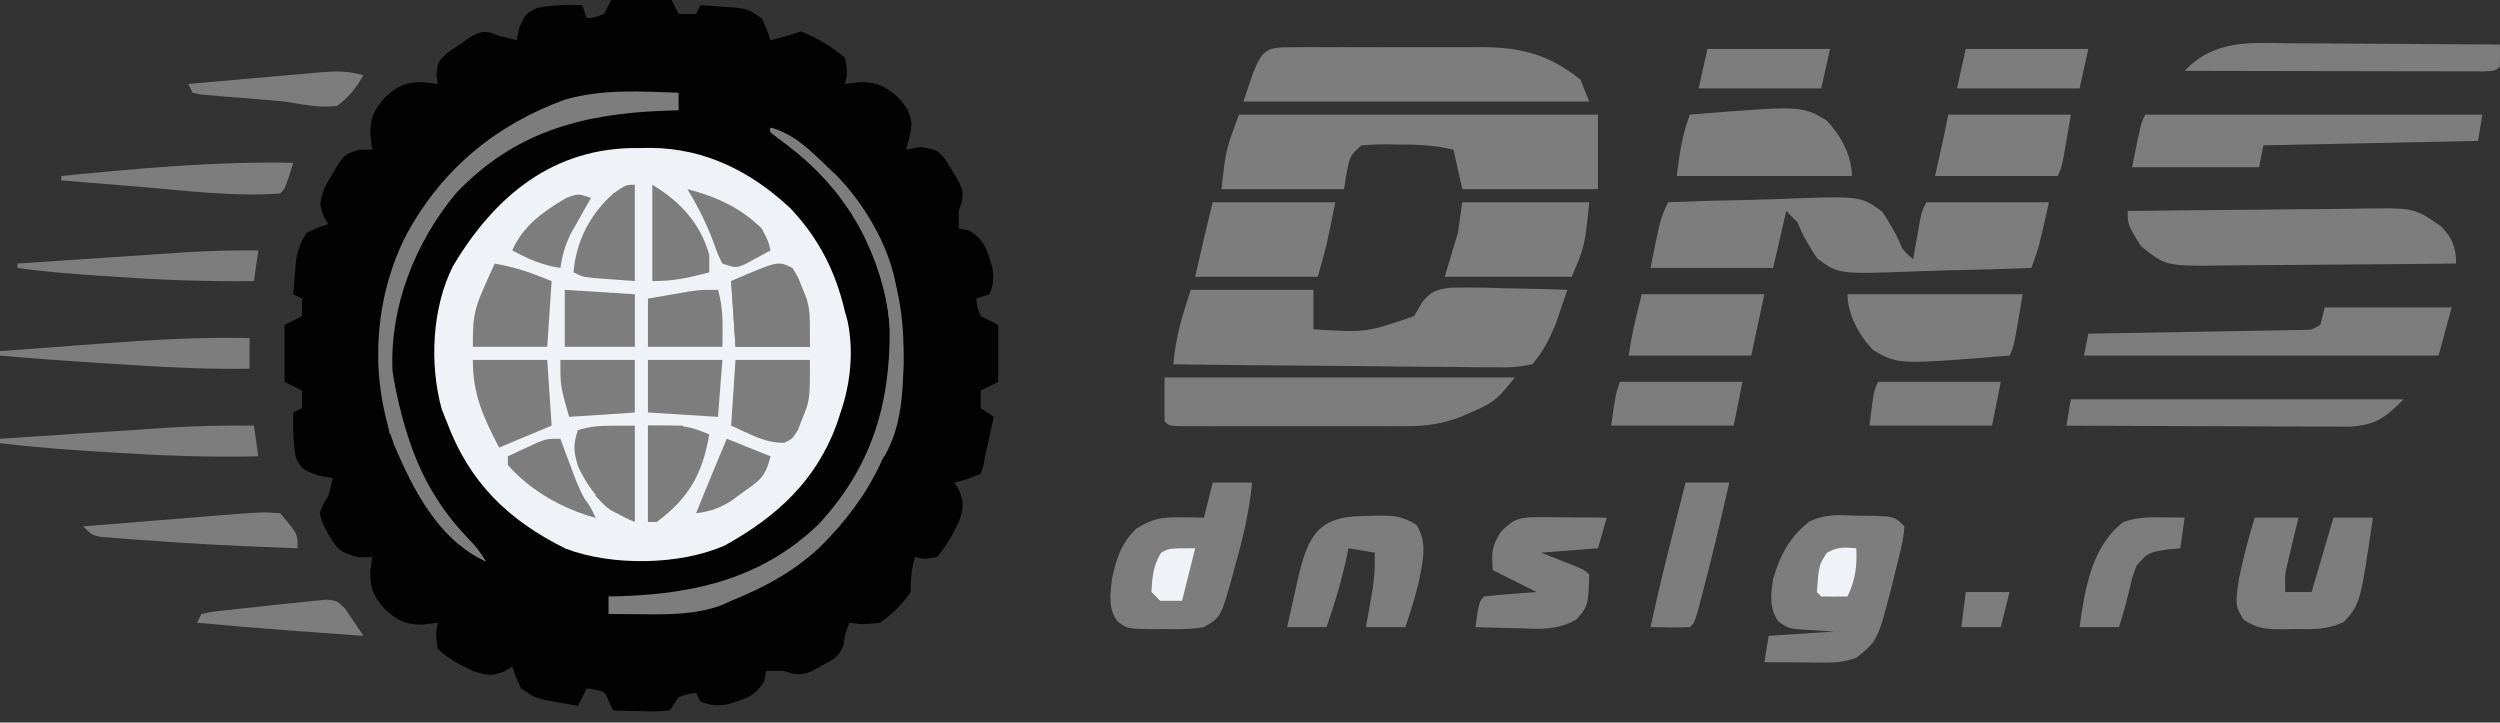
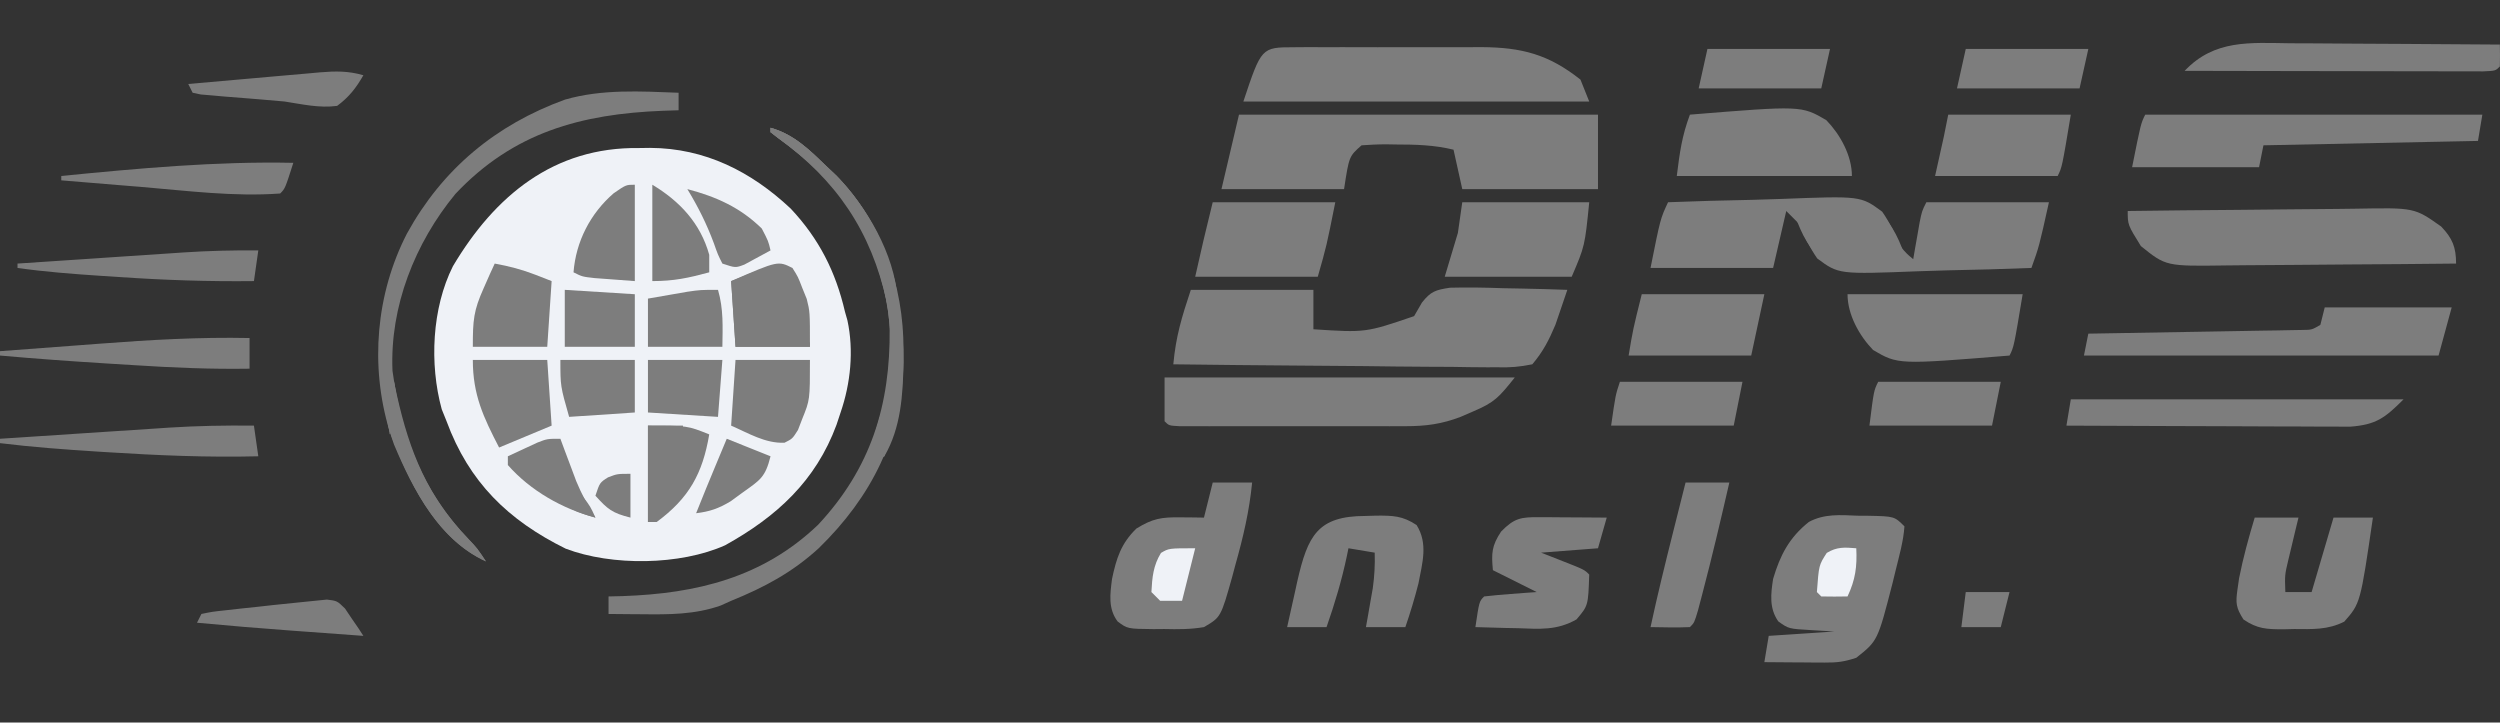
<svg xmlns="http://www.w3.org/2000/svg" width="346" height="100" viewBox="0 0 346 100" fill="none">
  <rect x="0" y="0" width="346" height="100" fill="#333333" stroke="none" />
  <g clip-path="url(#clip0_419_1138)">
-     <path d="M84.829 -0.5C87.428 -0.5 90.028 -0.5 92.706 -0.5C93.306 0.7 93.306 0.7 93.918 1.925C94.718 1.925 95.517 1.925 96.341 1.925C96.541 1.525 96.741 1.125 96.947 0.712C98.021 0.782 99.094 0.859 100.166 0.94C101.063 1.003 101.063 1.003 101.977 1.068C103.612 1.319 103.612 1.319 105.43 2.531C106.15 4.122 106.15 4.122 106.642 5.562C108.087 5.213 109.47 4.821 110.883 4.35C113.117 5.254 115.093 6.443 116.943 7.987C117.321 10.033 117.321 10.033 116.943 11.624C118.011 11.492 118.011 11.492 119.101 11.359C121.398 11.363 122.539 11.919 124.251 13.442C125.436 14.753 125.993 15.459 126.159 17.229C125.994 18.557 125.994 18.557 125.426 20.717C126.05 20.592 126.675 20.466 127.319 20.338C129.667 20.717 129.667 20.717 130.779 21.981C133.401 26.181 133.401 26.181 133.094 28.038C132.963 28.423 132.832 28.807 132.697 29.203C132.697 30.003 132.697 30.804 132.697 31.628C133.159 31.716 133.621 31.803 134.098 31.893C136.312 33.181 136.56 34.54 137.312 36.909C137.566 38.426 137.542 39.306 136.938 40.721C136.338 40.921 135.738 41.121 135.12 41.327C135.238 42.509 135.238 42.509 135.726 43.752C136.526 44.152 137.326 44.552 138.15 44.964C138.15 47.565 138.15 50.165 138.15 52.845C136.95 53.445 136.95 53.445 135.726 54.057C135.726 54.857 135.726 55.657 135.726 56.482C136.326 56.882 136.926 57.282 137.544 57.694C137.355 58.553 137.166 59.412 136.976 60.271C136.87 60.749 136.765 61.227 136.656 61.72C136.549 62.192 136.442 62.664 136.332 63.15C136.257 63.594 136.182 64.038 136.105 64.495C135.98 64.851 135.855 65.208 135.726 65.575C133.87 66.332 133.87 66.332 132.091 66.787C132.303 67.125 132.515 67.462 132.734 67.81C133.486 69.664 133.344 70.342 132.697 72.243C131.848 74.003 130.96 75.62 129.667 77.093C127.963 77.396 127.963 77.396 126.637 77.093C126.137 78.846 126.031 80.055 126.031 81.942C124.88 83.665 123.484 84.997 121.79 86.185C119.404 86.45 119.404 86.45 117.548 86.185C116.924 87.882 116.924 87.882 116.765 89.223C116.162 90.919 115.284 91.288 113.724 92.133C113.251 92.4 112.778 92.666 112.292 92.941C110.657 93.543 110.08 93.381 108.46 92.853C107.66 92.853 106.86 92.853 106.036 92.853C105.949 93.316 105.861 93.779 105.771 94.255C104.483 96.471 103.125 96.718 100.758 97.471C99.252 97.723 98.363 97.652 96.947 97.097C96.747 96.697 96.547 96.296 96.341 95.884C95.165 96.052 95.165 96.052 93.918 96.491C93.518 97.091 93.118 97.691 92.706 98.309C90.864 98.487 90.864 98.487 88.692 98.423C87.971 98.406 87.251 98.39 86.509 98.373C85.955 98.352 85.4 98.331 84.829 98.309C84.655 97.918 84.482 97.528 84.303 97.125C83.73 95.764 83.73 95.764 82.329 95.43C81.954 95.38 81.579 95.33 81.193 95.278C80.793 96.078 80.394 96.878 79.981 97.703C79.008 97.531 78.037 97.353 77.065 97.172C76.254 97.025 76.254 97.025 75.425 96.874C73.922 96.49 73.922 96.49 72.105 95.278C71.385 93.687 71.385 93.687 70.893 92.247C70.555 92.46 70.218 92.672 69.87 92.891C68.017 93.643 67.339 93.501 65.439 92.853C63.655 92.022 62.046 91.161 60.592 89.823C60.289 87.814 60.289 87.814 60.592 86.185C59.523 86.317 59.523 86.317 58.433 86.45C56.141 86.446 55.02 85.9 53.321 84.367C51.789 82.667 51.242 81.546 51.238 79.252C51.369 78.183 51.369 78.183 51.503 77.093C50.547 77.111 50.547 77.111 49.572 77.13C46.97 76.405 46.721 76.089 45.406 73.872C44.627 72.439 44.627 72.439 44.232 71.031C44.741 69.726 44.741 69.726 45.444 68.606C45.667 67.803 45.875 66.996 46.05 66.181C45.375 66.056 44.7 65.931 44.005 65.802C41.808 64.969 41.808 64.969 40.937 63.339C40.577 61.214 40.51 59.24 40.596 57.088C41.197 56.788 41.197 56.788 41.808 56.482C41.808 55.682 41.808 54.882 41.808 54.057C41.008 53.657 40.209 53.257 39.385 52.845C39.385 50.244 39.385 47.644 39.385 44.964C40.584 44.364 40.584 44.364 41.808 43.752C41.808 42.952 41.808 42.151 41.808 41.327C41.408 41.127 41.008 40.927 40.596 40.721C40.666 39.761 40.743 38.801 40.824 37.842C40.887 37.04 40.887 37.04 40.952 36.222C41.206 34.636 41.549 33.582 42.414 32.234C44.005 31.477 44.005 31.477 45.444 31.022C45.231 30.672 45.019 30.322 44.8 29.961C44.112 28.31 44.283 27.839 44.838 26.172C45.496 24.896 45.496 24.896 46.277 23.634C46.532 23.213 46.786 22.791 47.049 22.358C47.867 21.323 47.867 21.323 49.685 20.717C50.285 20.717 50.885 20.717 51.503 20.717C51.416 20.004 51.328 19.291 51.238 18.557C51.242 16.263 51.789 15.142 53.321 13.442C55.02 11.909 56.141 11.363 58.433 11.359C59.502 11.49 59.502 11.49 60.592 11.624C60.498 10.949 60.498 10.949 60.403 10.26C60.592 8.593 60.592 8.593 61.917 7.305C62.761 6.742 62.761 6.742 63.621 6.168C64.134 5.806 64.646 5.443 65.174 5.069C66.651 4.35 66.651 4.35 67.901 4.501C68.482 4.726 68.482 4.726 69.075 4.956C69.525 5.068 69.975 5.181 70.438 5.297C70.788 5.384 71.138 5.472 71.499 5.562C71.624 4.987 71.749 4.412 71.877 3.819C72.71 1.925 72.71 1.925 74.339 1.091C76.47 0.689 78.423 0.626 80.587 0.712C80.887 1.613 80.887 1.613 81.193 2.531C82.375 2.413 82.375 2.413 83.617 1.925C84.017 1.125 84.417 0.324 84.829 -0.5Z" fill="#020202" />
    <path d="M88.427 20.489C89.193 20.479 89.193 20.479 89.974 20.468C97.571 20.503 103.966 23.736 109.431 28.867C113.355 33.048 115.657 37.591 116.944 43.146C117.055 43.537 117.167 43.929 117.282 44.332C118.188 48.528 117.725 53.063 116.338 57.088C116.059 57.931 116.059 57.931 115.774 58.791C112.905 66.561 107.485 71.513 100.357 75.466C94.147 78.251 84.676 78.364 78.297 75.937C70.321 72.004 64.902 66.714 61.805 58.301C61.584 57.755 61.364 57.21 61.137 56.648C59.419 50.384 59.776 42.648 62.683 36.847C68.483 27.083 76.652 20.328 88.427 20.489Z" fill="#EFF2F7" />
    <path d="M164.81 40.115C170.409 40.115 176.008 40.115 181.776 40.115C181.776 41.915 181.776 43.716 181.776 45.571C189.013 46.041 189.013 46.041 195.713 43.752C196.071 43.133 196.428 42.514 196.797 41.877C198.033 40.316 198.677 40.125 200.686 39.819C203.141 39.756 205.568 39.797 208.019 39.888C208.882 39.906 209.744 39.922 210.607 39.937C212.711 39.977 214.814 40.04 216.919 40.115C216.573 41.153 216.218 42.188 215.86 43.222C215.662 43.798 215.466 44.375 215.262 44.969C214.368 47.084 213.565 48.658 212.071 50.42C210.293 50.777 209.011 50.884 207.237 50.833C206.751 50.834 206.266 50.834 205.766 50.835C204.165 50.832 202.568 50.804 200.967 50.775C199.856 50.769 198.747 50.763 197.635 50.76C194.714 50.746 191.794 50.71 188.874 50.67C185.892 50.633 182.911 50.616 179.93 50.598C174.082 50.559 168.235 50.496 162.387 50.42C162.735 46.587 163.545 43.913 164.81 40.115Z" fill="#7D7D7D" />
-     <path d="M171.476 15.867C187.873 15.867 204.269 15.867 221.162 15.867C221.162 19.268 221.162 22.669 221.162 26.172C214.963 26.172 208.765 26.172 202.378 26.172C201.978 24.372 201.578 22.572 201.167 20.717C198.506 20.063 195.9 19.999 193.176 19.997C192.738 19.989 192.3 19.982 191.847 19.974C190.711 19.971 189.576 20.036 188.442 20.111C186.711 21.635 186.711 21.635 186.018 26.172C180.42 26.172 174.821 26.172 169.053 26.172C169.659 20.717 169.659 20.717 171.476 15.867Z" fill="#7D7D7D" />
+     <path d="M171.476 15.867C187.873 15.867 204.269 15.867 221.162 15.867C221.162 19.268 221.162 22.669 221.162 26.172C214.963 26.172 208.765 26.172 202.378 26.172C201.978 24.372 201.578 22.572 201.167 20.717C198.506 20.063 195.9 19.999 193.176 19.997C192.738 19.989 192.3 19.982 191.847 19.974C190.711 19.971 189.576 20.036 188.442 20.111C186.711 21.635 186.711 21.635 186.018 26.172C180.42 26.172 174.821 26.172 169.053 26.172Z" fill="#7D7D7D" />
    <path d="M230.858 27.991C234.748 27.837 238.639 27.731 242.533 27.658C243.856 27.628 245.178 27.586 246.501 27.534C257.536 27.106 257.536 27.106 260.5 29.303C261.573 30.857 262.263 32.311 262.97 34.053C263.899 35.13 263.899 35.13 264.789 35.871C264.869 35.404 264.95 34.937 265.033 34.455C265.14 33.847 265.246 33.24 265.358 32.613C265.461 32.008 265.567 31.404 265.677 30.78C266 29.203 266 29.203 266.607 27.991C272.205 27.991 277.804 27.991 283.573 27.991C282.21 34.129 282.21 34.129 281.149 37.084C277.258 37.238 273.367 37.344 269.473 37.417C268.151 37.447 266.826 37.489 265.504 37.541C254.47 37.969 254.47 37.969 251.506 35.771C250.433 34.218 249.743 32.764 249.034 31.022C248.434 30.422 247.835 29.822 247.218 29.203C246.618 31.804 246.018 34.404 245.399 37.084C239.8 37.084 234.202 37.084 228.434 37.084C229.796 30.264 229.796 30.264 230.858 27.991Z" fill="#7D7D7D" />
    <path d="M179.083 6.539C179.772 6.533 180.462 6.528 181.173 6.522C182.292 6.527 182.292 6.527 183.434 6.533C184.201 6.531 184.968 6.529 185.759 6.527C187.385 6.526 189.011 6.529 190.636 6.537C192.71 6.548 194.786 6.542 196.86 6.531C198.848 6.523 200.836 6.528 202.823 6.533C203.934 6.527 203.934 6.527 205.068 6.522C210.614 6.567 214.295 7.503 218.737 11.018C219.337 12.518 219.337 12.518 219.95 14.049C204.153 14.049 188.357 14.049 172.082 14.049C174.581 6.55 174.581 6.55 179.083 6.539Z" fill="#7D7D7D" />
    <path d="M294.477 29.203C299.528 29.133 304.58 29.079 309.631 29.046C311.978 29.031 314.324 29.009 316.669 28.975C318.937 28.942 321.203 28.924 323.469 28.916C324.333 28.91 325.194 28.899 326.055 28.883C334.163 28.735 334.163 28.735 337.85 31.345C339.418 32.968 339.922 34.224 339.922 36.478C334.859 36.534 329.797 36.577 324.736 36.603C322.385 36.616 320.034 36.633 317.684 36.661C315.413 36.687 313.141 36.702 310.871 36.708C310.006 36.712 309.143 36.721 308.278 36.734C299.768 36.858 299.768 36.858 296.295 34.053C294.477 31.12 294.477 31.12 294.477 29.203Z" fill="#7D7D7D" />
    <path d="M161.176 52.239C177.172 52.239 193.168 52.239 209.649 52.239C207.454 54.985 206.872 55.676 203.894 56.937C203.325 57.184 202.756 57.43 202.17 57.685C199.536 58.693 197.364 58.983 194.535 58.985C193.445 58.988 193.445 58.988 192.336 58.991C191.554 58.99 190.773 58.989 189.969 58.987C189.159 58.988 188.349 58.988 187.538 58.989C185.844 58.99 184.149 58.989 182.455 58.986C180.279 58.982 178.102 58.984 175.926 58.988C174.255 58.99 172.584 58.989 170.913 58.988C169.719 58.987 168.525 58.989 167.331 58.991C166.251 58.988 166.251 58.988 165.149 58.985C164.194 58.984 164.194 58.984 163.219 58.984C161.782 58.907 161.782 58.907 161.176 58.301C161.176 56.3 161.176 54.3 161.176 52.239Z" fill="#7D7D7D" />
    <path d="M257.063 71.372C257.555 71.375 258.049 71.379 258.558 71.382C262.183 71.457 262.183 71.457 263.575 72.849C263.435 74.909 262.854 76.909 262.364 78.911C262.224 79.49 262.081 80.069 261.937 80.666C259.877 88.686 259.877 88.686 256.911 91.035C255.234 91.594 254.254 91.713 252.53 91.7C252.044 91.698 251.557 91.696 251.056 91.694C250.55 91.689 250.046 91.684 249.525 91.679C248.759 91.675 248.759 91.675 247.974 91.671C246.711 91.663 245.448 91.653 244.186 91.641C244.385 90.441 244.585 89.24 244.791 88.004C247.792 87.804 250.79 87.604 253.881 87.398C252.818 87.335 251.755 87.273 250.662 87.208C247.54 87.025 247.54 87.025 246.108 85.993C244.843 84.176 245.076 82.213 245.398 80.123C246.358 76.865 247.626 74.394 250.346 72.238C252.48 71.083 254.694 71.274 257.063 71.372Z" fill="#7D7D7D" />
    <path d="M167.841 66.787C169.64 66.787 171.44 66.787 173.294 66.787C172.912 70.711 172.057 74.364 170.984 78.153C170.833 78.718 170.683 79.283 170.528 79.865C168.962 85.424 168.962 85.424 166.629 86.791C164.786 87.11 163.003 87.103 161.138 87.057C160.644 87.061 160.15 87.065 159.641 87.07C156.041 87.031 156.041 87.031 154.673 86.003C153.341 84.218 153.639 82.227 153.904 80.124C154.51 77.256 155.152 75.224 157.275 73.152C159.533 71.762 160.717 71.568 163.372 71.599C164.283 71.607 164.283 71.607 165.213 71.615C165.681 71.623 166.147 71.629 166.629 71.637C167.029 70.036 167.429 68.436 167.841 66.787Z" fill="#7D7D7D" />
    <path d="M296.9 15.867C312.298 15.867 327.695 15.867 343.557 15.867C343.357 17.067 343.157 18.268 342.951 19.504C333.154 19.704 323.356 19.904 313.261 20.111C313.061 21.111 312.861 22.111 312.655 23.142C306.856 23.142 301.058 23.142 295.084 23.142C296.295 17.08 296.295 17.08 296.9 15.867Z" fill="#7D7D7D" />
    <path d="M321.744 42.54C327.543 42.54 333.34 42.54 339.315 42.54C338.715 44.74 338.115 46.941 337.498 49.208C321.301 49.208 305.105 49.208 288.418 49.208C288.618 48.207 288.818 47.207 289.023 46.177C289.408 46.17 289.792 46.164 290.188 46.158C294.179 46.092 298.169 46.023 302.16 45.951C303.65 45.925 305.141 45.899 306.631 45.875C308.77 45.84 310.91 45.802 313.047 45.762C313.718 45.752 314.387 45.742 315.077 45.732C315.696 45.72 316.313 45.707 316.951 45.695C317.497 45.685 318.043 45.676 318.606 45.666C319.954 45.653 319.954 45.653 321.138 44.964C321.338 44.164 321.538 43.364 321.744 42.54Z" fill="#7D7D7D" />
    <path d="M312.051 71.637C314.05 71.637 316.049 71.637 318.11 71.637C317.912 72.448 317.912 72.448 317.712 73.275C317.543 73.985 317.373 74.694 317.2 75.425C317.031 76.129 316.862 76.832 316.689 77.556C316.21 79.58 316.21 79.58 316.291 81.942C317.491 81.942 318.69 81.942 319.928 81.942C320.928 78.541 321.927 75.141 322.957 71.637C324.757 71.637 326.556 71.637 328.411 71.637C326.679 83.496 326.679 83.496 324.447 86.034C322.173 87.19 320.02 87.079 317.504 87.057C316.77 87.075 316.77 87.075 316.022 87.094C313.717 87.091 312.435 87.053 310.496 85.735C309.469 84.12 309.396 83.476 309.663 81.601C309.738 81.077 309.815 80.552 309.892 80.012C310.457 77.176 311.215 74.405 312.051 71.637Z" fill="#7D7D7D" />
    <path d="M188.971 71.409C189.713 71.387 189.713 71.387 190.47 71.364C192.779 71.353 194.101 71.372 196.06 72.669C197.659 75.247 196.86 77.87 196.318 80.73C195.795 82.782 195.191 84.79 194.501 86.791C192.702 86.791 190.901 86.791 189.047 86.791C189.178 86.056 189.178 86.056 189.312 85.307C189.425 84.659 189.537 84.011 189.653 83.344C189.766 82.704 189.878 82.064 189.994 81.404C190.229 79.73 190.309 78.173 190.259 76.486C188.46 76.186 188.46 76.186 186.624 75.88C186.557 76.21 186.491 76.541 186.422 76.882C185.707 80.285 184.74 83.508 183.594 86.791C181.794 86.791 179.995 86.791 178.141 86.791C178.501 85.148 178.868 83.507 179.239 81.866C179.39 81.174 179.39 81.174 179.543 80.469C180.995 74.109 182.365 71.42 188.971 71.409Z" fill="#7D7D7D" />
    <path d="M202.377 27.991C208.176 27.991 213.976 27.991 219.95 27.991C219.343 34.053 219.343 34.053 217.526 38.296C211.727 38.296 205.929 38.296 199.953 38.296C200.555 36.296 201.155 34.295 201.772 32.234C201.971 30.834 202.171 29.434 202.377 27.991Z" fill="#7D7D7D" />
    <path d="M255.699 40.721C263.698 40.721 271.696 40.721 279.936 40.721C278.725 47.995 278.726 47.995 278.12 49.208C262.698 50.463 262.698 50.463 259.24 48.444C257.322 46.461 255.699 43.547 255.699 40.721Z" fill="#7D7D7D" />
    <path d="M233.885 15.867C249.307 14.612 249.307 14.612 252.765 16.631C254.683 18.614 256.304 21.528 256.304 24.354C248.305 24.354 240.307 24.354 232.068 24.354C232.478 21.069 232.776 18.827 233.885 15.867Z" fill="#7D7D7D" />
    <path d="M213.022 71.578C213.566 71.579 214.108 71.582 214.668 71.584C215.519 71.591 215.519 71.591 216.388 71.599C216.961 71.602 217.534 71.604 218.124 71.607C219.54 71.614 220.955 71.624 222.372 71.637C221.972 73.037 221.572 74.437 221.161 75.88C217.261 76.18 217.261 76.18 213.284 76.486C214.27 76.874 215.258 77.261 216.275 77.661C219.267 78.835 219.267 78.835 219.948 79.517C219.808 83.82 219.808 83.82 218.185 85.728C215.479 87.266 213.116 87.055 210.064 86.943C209.501 86.932 208.936 86.921 208.355 86.91C206.967 86.882 205.581 86.842 204.195 86.791C204.724 83.23 204.724 83.23 205.406 82.548C206.627 82.406 207.853 82.298 209.08 82.207C210.083 82.131 210.083 82.131 211.108 82.053C211.627 82.016 212.144 81.98 212.678 81.942C210.677 80.942 208.678 79.942 206.617 78.911C206.402 76.587 206.439 75.545 207.753 73.569C209.57 71.698 210.496 71.561 213.022 71.578Z" fill="#7D7D7D" />
    <path d="M167.84 27.991C173.438 27.991 179.037 27.991 184.805 27.991C183.594 34.053 183.594 34.053 182.382 38.296C176.783 38.296 171.184 38.296 165.416 38.296C166.181 34.851 166.984 31.414 167.84 27.991Z" fill="#7D7D7D" />
    <path d="M93.917 12.836C93.917 13.636 93.917 14.437 93.917 15.261C93.207 15.284 92.497 15.306 91.765 15.33C80.452 15.769 71.063 18.308 63.031 26.835C57.434 33.63 53.935 42.424 54.322 51.334C55.576 60.333 58.472 68.012 64.861 74.632C66.044 75.88 66.044 75.88 67.257 77.699C60.151 74.462 56.512 66.505 53.893 59.598C51.181 50.586 52.038 40.639 56.325 32.319C61.225 23.397 68.619 17.262 78.201 13.783C83.34 12.31 88.626 12.635 93.917 12.836Z" fill="#7D7D7D" />
    <path d="M106.642 17.686C109.939 18.613 112.109 20.825 114.519 23.142C114.928 23.528 115.337 23.915 115.759 24.314C122.644 31.375 125.071 40.549 125.041 50.167C124.856 60.398 120.608 68.77 113.307 75.88C109.649 79.226 105.765 81.302 101.189 83.154C100.471 83.477 100.471 83.477 99.74 83.806C96.177 85.07 92.535 85.055 88.805 85.011C88.362 85.008 87.918 85.005 87.462 85.003C86.382 84.996 85.302 84.985 84.223 84.973C84.223 84.173 84.223 83.373 84.223 82.548C84.868 82.533 85.513 82.517 86.178 82.501C96.438 82.146 105.591 79.933 113.231 72.622C120.529 64.793 123.234 56.091 123.129 45.476C122.633 36.425 118.62 28.721 112.095 22.535C110.641 21.328 109.171 20.177 107.643 19.066C107.313 18.811 106.982 18.555 106.642 18.292C106.642 18.092 106.642 17.892 106.642 17.686Z" fill="#7D7D7D" />
    <path d="M286.6 55.27C301.797 55.27 316.994 55.27 332.65 55.27C330.059 57.861 328.854 58.781 325.269 59.052C324.544 59.05 323.818 59.047 323.072 59.044C322.668 59.044 322.266 59.045 321.851 59.045C320.531 59.044 319.21 59.035 317.888 59.025C316.969 59.023 316.05 59.021 315.129 59.02C312.717 59.015 310.303 59.003 307.888 58.99C305.424 58.977 302.958 58.972 300.493 58.966C295.661 58.953 290.827 58.932 285.994 58.907C286.194 57.706 286.394 56.506 286.6 55.27Z" fill="#7D7D7D" />
    <path d="M317.045 5.991C317.881 5.994 318.717 5.997 319.554 5.998C321.741 6.005 323.93 6.023 326.118 6.043C328.357 6.062 330.595 6.07 332.832 6.079C337.215 6.099 341.598 6.13 345.98 6.168C346.005 7.178 346.005 8.189 345.98 9.199C345.375 9.805 345.375 9.805 343.668 9.878C342.524 9.876 342.524 9.876 341.355 9.874C340.936 9.874 340.517 9.874 340.085 9.874C338.691 9.874 337.298 9.869 335.904 9.864C334.941 9.863 333.976 9.863 333.013 9.862C330.472 9.86 327.931 9.854 325.389 9.847C322.798 9.841 320.207 9.838 317.616 9.835C312.528 9.828 307.442 9.818 302.354 9.805C306.502 5.435 311.39 5.923 317.045 5.991Z" fill="#7D7D7D" />
    <path d="M269.635 15.867C275.232 15.867 280.832 15.867 286.6 15.867C285.389 23.142 285.389 23.142 284.782 24.354C279.184 24.354 273.585 24.354 267.816 24.354C268.216 22.553 268.616 20.753 269.029 18.898C269.229 17.898 269.429 16.898 269.635 15.867Z" fill="#7D7D7D" />
    <path d="M227.219 40.721C232.818 40.721 238.418 40.721 244.186 40.721C243.585 43.522 242.985 46.322 242.368 49.208C236.768 49.208 231.171 49.208 225.402 49.208C226.008 45.571 226.008 45.571 227.219 40.721Z" fill="#7D7D7D" />
    <path d="M233.281 66.787C235.281 66.787 237.28 66.787 239.34 66.787C238.15 71.956 236.943 77.117 235.59 82.245C235.394 82.989 235.198 83.733 234.996 84.499C234.492 86.185 234.492 86.185 233.887 86.791C232.069 86.877 230.252 86.817 228.434 86.791C229.381 82.412 230.444 78.066 231.538 73.721C231.707 73.051 231.874 72.382 232.047 71.692C232.459 70.057 232.868 68.422 233.281 66.787Z" fill="#7D7D7D" />
    <path d="M259.941 52.845C265.541 52.845 271.138 52.845 276.907 52.845C276.507 54.845 276.107 56.846 275.696 58.907C270.097 58.907 264.499 58.907 258.73 58.907C259.336 54.057 259.336 54.057 259.941 52.845Z" fill="#7D7D7D" />
    <path d="M109.672 37.084C110.439 38.299 110.439 38.299 111.036 39.85C111.239 40.351 111.442 40.851 111.651 41.367C112.096 43.146 112.096 43.146 112.096 47.995C108.697 47.995 105.298 47.995 101.795 47.995C101.595 44.995 101.396 41.994 101.189 38.903C107.675 36.085 107.675 36.085 109.672 37.084Z" fill="#7D7D7D" />
    <path d="M224.191 52.845C229.791 52.845 235.39 52.845 241.159 52.845C240.759 54.845 240.357 56.846 239.946 58.907C234.347 58.907 228.749 58.907 222.98 58.907C223.586 54.663 223.586 54.663 224.191 52.845Z" fill="#7D7D7D" />
    <path d="M101.795 49.814C105.195 49.814 108.594 49.814 112.096 49.814C112.096 55.344 112.096 55.344 111.036 57.96C110.839 58.471 110.642 58.983 110.439 59.511C109.672 60.725 109.672 60.725 108.574 61.275C105.917 61.389 103.579 59.945 101.189 58.907C101.389 55.906 101.589 52.905 101.795 49.814Z" fill="#7D7D7D" />
-     <path d="M299.136 71.599C299.738 71.605 300.342 71.61 300.962 71.615C301.653 71.626 301.652 71.626 302.356 71.637C302.156 73.037 301.956 74.437 301.751 75.88C301.087 75.943 300.424 76.005 299.742 76.07C297.239 76.524 297.239 76.524 295.69 78.305C295.102 79.892 295.102 79.892 294.706 81.639C294.269 83.385 293.837 85.083 293.266 86.792C291.467 86.792 289.667 86.792 287.812 86.792C288.556 81.554 289.431 75.683 293.873 72.243C295.78 71.607 297.137 71.576 299.136 71.599Z" fill="#7D7D7D" />
    <path d="M65.439 49.814C68.839 49.814 72.238 49.814 75.74 49.814C75.94 52.814 76.14 55.815 76.346 58.907C72.747 60.407 72.747 60.407 69.075 61.938C66.903 57.737 65.439 54.653 65.439 49.814Z" fill="#7D7D7D" />
    <path d="M68.469 36.478C70.44 36.834 72.246 37.304 74.112 38.031C74.849 38.319 75.587 38.606 76.346 38.903C76.146 41.903 75.946 44.904 75.74 47.995C72.341 47.995 68.942 47.995 65.439 47.995C65.439 44.295 65.54 42.998 66.954 39.85C67.236 39.213 67.517 38.576 67.806 37.92C68.025 37.444 68.244 36.968 68.469 36.478Z" fill="#7D7D7D" />
    <path d="M272.061 6.774C277.658 6.774 283.258 6.774 289.026 6.774C288.626 8.575 288.226 10.375 287.813 12.23C282.216 12.23 276.616 12.23 270.848 12.23C271.247 10.43 271.647 8.629 272.061 6.774Z" fill="#7D7D7D" />
    <path d="M236.309 6.774C241.908 6.774 247.506 6.774 253.274 6.774C252.874 8.575 252.475 10.375 252.063 12.23C246.464 12.23 240.866 12.23 235.098 12.23C235.497 10.43 235.897 8.629 236.309 6.774Z" fill="#7D7D7D" />
    <path d="M35.143 58.907C35.443 61.007 35.443 61.007 35.749 63.15C28.748 63.325 21.793 63.026 14.807 62.582C14.386 62.555 13.965 62.529 13.531 62.502C9.007 62.215 4.5 61.884 0 61.332C0 61.132 0 60.931 0 60.725C3.933 60.463 7.867 60.205 11.801 59.948C13.137 59.861 14.473 59.773 15.808 59.684C17.738 59.555 19.668 59.43 21.598 59.305C22.186 59.265 22.775 59.225 23.381 59.184C27.307 58.933 31.21 58.862 35.143 58.907Z" fill="#7D7D7D" />
    <path d="M248.428 28.597C256.059 27.797 256.059 27.797 259.334 28.597C261.535 30.499 262.633 32.531 263.577 35.265C263.577 35.665 263.577 36.065 263.577 36.478C255.946 37.278 255.946 37.278 252.67 36.478C250.469 34.576 249.372 32.544 248.428 29.81C248.428 29.41 248.428 29.009 248.428 28.597Z" fill="#7D7D7D" />
    <path d="M34.538 46.783C34.538 48.183 34.538 49.584 34.538 51.026C29.198 51.112 23.9 50.883 18.574 50.541C17.271 50.458 15.967 50.378 14.663 50.298C9.77 49.995 4.883 49.641 0 49.208C0 49.008 0 48.808 0 48.602C3.458 48.338 6.915 48.079 10.374 47.825C11.546 47.737 12.718 47.649 13.89 47.56C20.788 47.034 27.618 46.638 34.538 46.783Z" fill="#7D7D7D" />
-     <path d="M87.859 58.907C87.859 63.308 87.859 67.709 87.859 72.243C83.936 70.673 81.842 68.394 80.02 64.59C79.368 62.519 79.305 61.543 79.982 59.513C82.405 58.907 82.405 58.907 87.859 58.907Z" fill="#7D7D7D" />
    <path d="M89.676 58.907C95.129 58.907 95.129 58.907 98.159 60.119C97.239 65.565 95.356 68.939 90.888 72.243C90.488 72.243 90.088 72.243 89.676 72.243C89.676 67.842 89.676 63.441 89.676 58.907Z" fill="#7D7D7D" />
-     <path d="M38.778 71.031C41.202 73.891 41.202 73.891 41.202 75.88C33.858 75.625 26.526 75.275 19.199 74.706C18.571 74.66 17.943 74.615 17.295 74.568C16.423 74.497 16.423 74.497 15.533 74.424C15.019 74.383 14.505 74.343 13.975 74.301C12.724 74.061 12.724 74.061 11.512 72.849C14.713 72.588 17.914 72.329 21.116 72.072C22.204 71.984 23.292 71.896 24.379 71.808C25.948 71.679 27.517 71.554 29.086 71.428C29.568 71.388 30.049 71.349 30.546 71.308C36.297 70.853 36.297 70.853 38.778 71.031Z" fill="#7D7D7D" />
    <path d="M35.749 34.659C35.55 36.059 35.35 37.46 35.144 38.903C28.861 38.978 22.668 38.767 16.398 38.334C15.575 38.281 14.753 38.227 13.93 38.174C10.076 37.917 6.249 37.626 2.424 37.084C2.424 36.884 2.424 36.684 2.424 36.478C6.293 36.216 10.163 35.958 14.033 35.701C15.347 35.613 16.662 35.525 17.977 35.436C19.873 35.308 21.77 35.182 23.667 35.057C24.248 35.017 24.83 34.977 25.429 34.936C28.878 34.711 32.293 34.622 35.749 34.659Z" fill="#7D7D7D" />
    <path d="M87.858 25.566C87.858 29.967 87.858 34.368 87.858 38.903C86.683 38.815 85.509 38.727 84.298 38.637C83.637 38.588 82.977 38.539 82.296 38.488C80.587 38.296 80.587 38.296 79.375 37.69C79.703 33.426 81.705 29.534 84.942 26.741C86.646 25.566 86.646 25.566 87.858 25.566Z" fill="#7D7D7D" />
    <path d="M40.596 22.535C39.46 26.097 39.46 26.097 38.778 26.779C32.402 27.252 25.893 26.401 19.54 25.869C18.464 25.781 17.388 25.694 16.312 25.607C13.702 25.394 11.092 25.178 8.482 24.96C8.482 24.76 8.482 24.56 8.482 24.354C19.153 23.302 29.862 22.314 40.596 22.535Z" fill="#7D7D7D" />
    <path d="M89.676 49.814C93.075 49.814 96.474 49.814 99.977 49.814C99.776 52.414 99.577 55.015 99.371 57.694C96.171 57.494 92.972 57.294 89.676 57.088C89.676 54.688 89.676 52.287 89.676 49.814Z" fill="#7D7D7D" />
    <path d="M77.557 49.814C80.956 49.814 84.355 49.814 87.857 49.814C87.857 52.214 87.857 54.615 87.857 57.088C84.858 57.288 81.859 57.488 78.768 57.694C77.557 53.451 77.557 53.451 77.557 49.814Z" fill="#7D7D7D" />
    <path d="M99.371 40.115C100.145 42.775 100.017 45.237 99.977 47.995C96.577 47.995 93.178 47.995 89.676 47.995C89.676 45.795 89.676 43.594 89.676 41.327C90.837 41.123 91.998 40.921 93.16 40.721C93.807 40.608 94.453 40.496 95.12 40.38C96.947 40.115 96.947 40.115 99.371 40.115Z" fill="#7D7D7D" />
    <path d="M78.164 40.115C81.363 40.315 84.563 40.515 87.859 40.721C87.859 43.121 87.859 45.522 87.859 47.995C84.659 47.995 81.46 47.995 78.164 47.995C78.164 45.395 78.164 42.794 78.164 40.115Z" fill="#7D7D7D" />
    <path d="M90.281 25.566C94.065 27.837 96.944 30.892 98.158 35.265C98.158 36.065 98.158 36.866 98.158 37.69C95.303 38.465 93.285 38.903 90.281 38.903C90.281 34.502 90.281 30.101 90.281 25.566Z" fill="#7D7D7D" />
    <path d="M106.643 17.686C109.94 18.613 112.11 20.825 114.52 23.142C114.929 23.528 115.338 23.915 115.76 24.314C122.028 30.742 125.063 39.509 125.047 48.374C125.047 48.962 125.046 49.549 125.045 50.154C124.969 54.616 124.7 59.203 122.397 63.15C121.099 63.65 121.099 63.65 119.973 63.756C120.149 63.195 120.149 63.195 120.328 62.622C120.831 60.984 121.314 59.341 121.791 57.694C121.919 57.266 122.048 56.838 122.181 56.397C124.55 47.462 122.893 38.393 118.636 30.347C115.777 25.742 112.001 22.233 107.644 19.066C107.313 18.811 106.983 18.555 106.643 18.292C106.643 18.092 106.643 17.892 106.643 17.686Z" fill="#7D7D7D" />
    <path d="M50.292 10.411C49.302 12.153 48.28 13.466 46.656 14.655C44.194 14.985 41.825 14.425 39.385 14.049C38.292 13.946 37.199 13.852 36.104 13.764C35.241 13.694 35.241 13.694 34.36 13.622C33.197 13.528 32.034 13.435 30.87 13.344C30.334 13.296 29.799 13.248 29.247 13.198C28.764 13.158 28.28 13.117 27.782 13.075C27.227 12.957 27.227 12.957 26.661 12.836C26.461 12.436 26.261 12.036 26.055 11.624C29.116 11.349 32.178 11.079 35.241 10.813C36.283 10.723 37.324 10.63 38.365 10.537C39.863 10.402 41.361 10.272 42.859 10.144C43.324 10.101 43.789 10.058 44.268 10.014C46.433 9.833 48.208 9.809 50.292 10.411Z" fill="#7D7D7D" />
    <path d="M45.247 82.981C46.655 83.154 46.655 83.154 47.746 84.215C48.048 84.665 48.351 85.115 48.662 85.579C48.972 86.029 49.282 86.479 49.602 86.943C49.829 87.293 50.056 87.643 50.291 88.004C47.703 87.815 45.115 87.626 42.527 87.436C41.803 87.383 41.078 87.33 40.332 87.276C35.972 86.955 31.618 86.599 27.266 86.185C27.465 85.785 27.665 85.385 27.872 84.973C29.338 84.668 29.338 84.668 31.27 84.457C31.965 84.379 32.661 84.3 33.377 84.22C34.109 84.143 34.842 84.067 35.597 83.988C36.682 83.866 36.682 83.866 37.789 83.742C40.274 83.469 42.762 83.247 45.247 82.981Z" fill="#7D7D7D" />
    <path d="M77.558 60.725C77.756 61.259 77.954 61.793 78.157 62.343C78.554 63.399 78.554 63.399 78.959 64.476C79.219 65.172 79.48 65.869 79.748 66.586C80.502 68.399 81.347 69.988 82.406 71.637C77.863 70.441 73.399 67.906 70.287 64.362C70.287 63.962 70.287 63.562 70.287 63.15C71.156 62.742 72.028 62.339 72.9 61.938C73.385 61.713 73.87 61.487 74.37 61.256C75.74 60.725 75.74 60.725 77.558 60.725Z" fill="#7D7D7D" />
    <path d="M95.129 26.172C99.13 27.229 102.438 28.701 105.43 31.628C106.338 33.371 106.338 33.371 106.641 34.659C105.875 35.083 105.104 35.498 104.331 35.909C103.903 36.141 103.474 36.373 103.032 36.613C101.794 37.084 101.794 37.084 99.976 36.478C99.354 35.242 99.354 35.242 98.802 33.674C97.8 30.979 96.621 28.626 95.129 26.172Z" fill="#7D7D7D" />
-     <path d="M81.801 27.385C81.546 27.831 81.29 28.277 81.027 28.737C80.695 29.328 80.363 29.92 80.021 30.529C79.691 31.113 79.36 31.697 79.02 32.298C78.223 33.936 77.818 35.292 77.56 37.084C75.059 36.716 73.117 35.848 70.894 34.659C72.407 31.224 75.156 29.308 78.317 27.423C79.983 26.779 79.983 26.779 81.801 27.385Z" fill="#7D7D7D" />
    <path d="M100.583 60.725C103.583 61.925 103.583 61.925 106.642 63.15C105.918 66.052 105.228 66.422 102.855 68.113C102.277 68.534 101.699 68.956 101.104 69.39C99.441 70.383 98.246 70.797 96.342 71.031C97.253 68.735 98.193 66.452 99.144 64.173C99.415 63.525 99.685 62.877 99.963 62.21C100.168 61.72 100.373 61.23 100.583 60.725Z" fill="#7D7D7D" />
    <path d="M165.415 75.88C164.815 78.281 164.215 80.681 163.597 83.154C162.597 83.154 161.598 83.154 160.567 83.154C160.167 82.754 159.768 82.354 159.355 81.942C159.467 79.897 159.599 78.29 160.681 76.524C161.779 75.88 161.779 75.88 165.415 75.88Z" fill="#EFF2F7" />
    <path d="M106.643 17.686C109.94 18.613 112.11 20.825 114.52 23.142C114.929 23.528 115.338 23.915 115.76 24.314C119.981 28.643 123.801 35.179 124.214 41.327C123.814 41.927 123.415 42.528 123.002 43.146C122.913 42.705 122.824 42.264 122.733 41.81C120.536 31.96 115.791 24.988 107.644 19.066C107.313 18.811 106.983 18.555 106.643 18.292C106.643 18.092 106.643 17.892 106.643 17.686Z" fill="#7D7D7D" />
    <path d="M256.91 75.88C257.03 78.438 256.791 80.227 255.699 82.548C254.488 82.574 253.275 82.573 252.064 82.548C251.865 82.348 251.665 82.148 251.457 81.942C251.734 78.21 251.734 78.21 252.822 76.524C254.235 75.665 255.288 75.748 256.91 75.88Z" fill="#EFF2F7" />
    <path d="M53.926 52.845C54.126 52.845 54.326 52.845 54.532 52.845C54.665 53.461 54.797 54.076 54.934 54.711C56.704 62.553 59.174 68.74 64.861 74.632C66.044 75.88 66.044 75.88 67.256 77.699C60.818 74.766 57.149 67.762 54.532 61.521C53.35 58.294 53.08 56.164 53.926 52.845Z" fill="#7D7D7D" />
    <path d="M272.059 81.942C274.058 81.942 276.057 81.942 278.117 81.942C277.718 83.542 277.318 85.143 276.906 86.791C275.107 86.791 273.306 86.791 271.453 86.791C271.653 85.191 271.853 83.591 272.059 81.942Z" fill="#7D7D7D" />
    <path d="M104.219 37.69C105.528 40.31 103.605 44.76 103.007 47.389C106.007 47.389 109.006 47.389 112.096 47.389C112.096 47.589 112.096 47.789 112.096 47.995C108.697 47.995 105.298 47.995 101.795 47.995C101.595 44.995 101.396 41.994 101.189 38.902C102.189 38.502 103.189 38.102 104.219 37.69Z" fill="#7D7D7D" />
    <path d="M87.254 65.575C87.254 67.575 87.254 69.576 87.254 71.637C84.714 71.001 84.093 70.474 82.406 68.606C83.012 66.787 83.012 66.787 84.148 66.067C85.436 65.575 85.436 65.575 87.254 65.575Z" fill="#7D7D7D" />
    <path d="M89.676 58.907C91.275 58.907 92.875 58.907 94.523 58.907C94.523 59.307 94.523 59.707 94.523 60.119C93.936 60.457 93.349 60.794 92.743 61.142C91.028 62.458 90.882 63.181 90.511 65.371C90.334 67.661 90.288 69.947 90.282 72.243C90.082 72.243 89.882 72.243 89.676 72.243C89.676 67.842 89.676 63.441 89.676 58.907Z" fill="#7D7D7D" />
    <path d="M121.79 57.694C121.99 58.094 122.19 58.494 122.396 58.907C122.796 58.907 123.196 58.907 123.608 58.907C123.208 60.307 122.808 61.707 122.396 63.15C121.597 63.35 120.797 63.55 119.973 63.756C120.573 61.756 121.172 59.755 121.79 57.694Z" fill="#7D7D7D" />
    <path d="M76.953 68.606C78.657 68.416 78.657 68.416 80.589 68.606C81.725 70.121 81.725 70.121 82.406 71.637C80.119 70.975 78.486 70.48 76.953 68.606Z" fill="#7D7D7D" />
    <path d="M53.928 52.845C54.128 52.845 54.328 52.845 54.534 52.845C54.669 53.715 54.793 54.587 54.913 55.459C54.983 55.944 55.053 56.429 55.126 56.929C55.14 58.3 55.14 58.3 53.928 60.119C53.149 54.923 53.149 54.923 53.928 52.845Z" fill="#7D7D7D" />
    <path d="M123.606 54.057C123.806 54.057 124.006 54.057 124.212 54.057C124.288 57.543 124.288 57.543 123.606 58.907C123.206 58.907 122.807 58.907 122.395 58.907C122.925 54.739 122.925 54.739 123.606 54.057Z" fill="#7D7D7D" />
  </g>
  <defs>
    <clipPath id="clip0_419_1138">
      <rect width="346" height="100" fill="white" />
    </clipPath>
  </defs>
</svg>